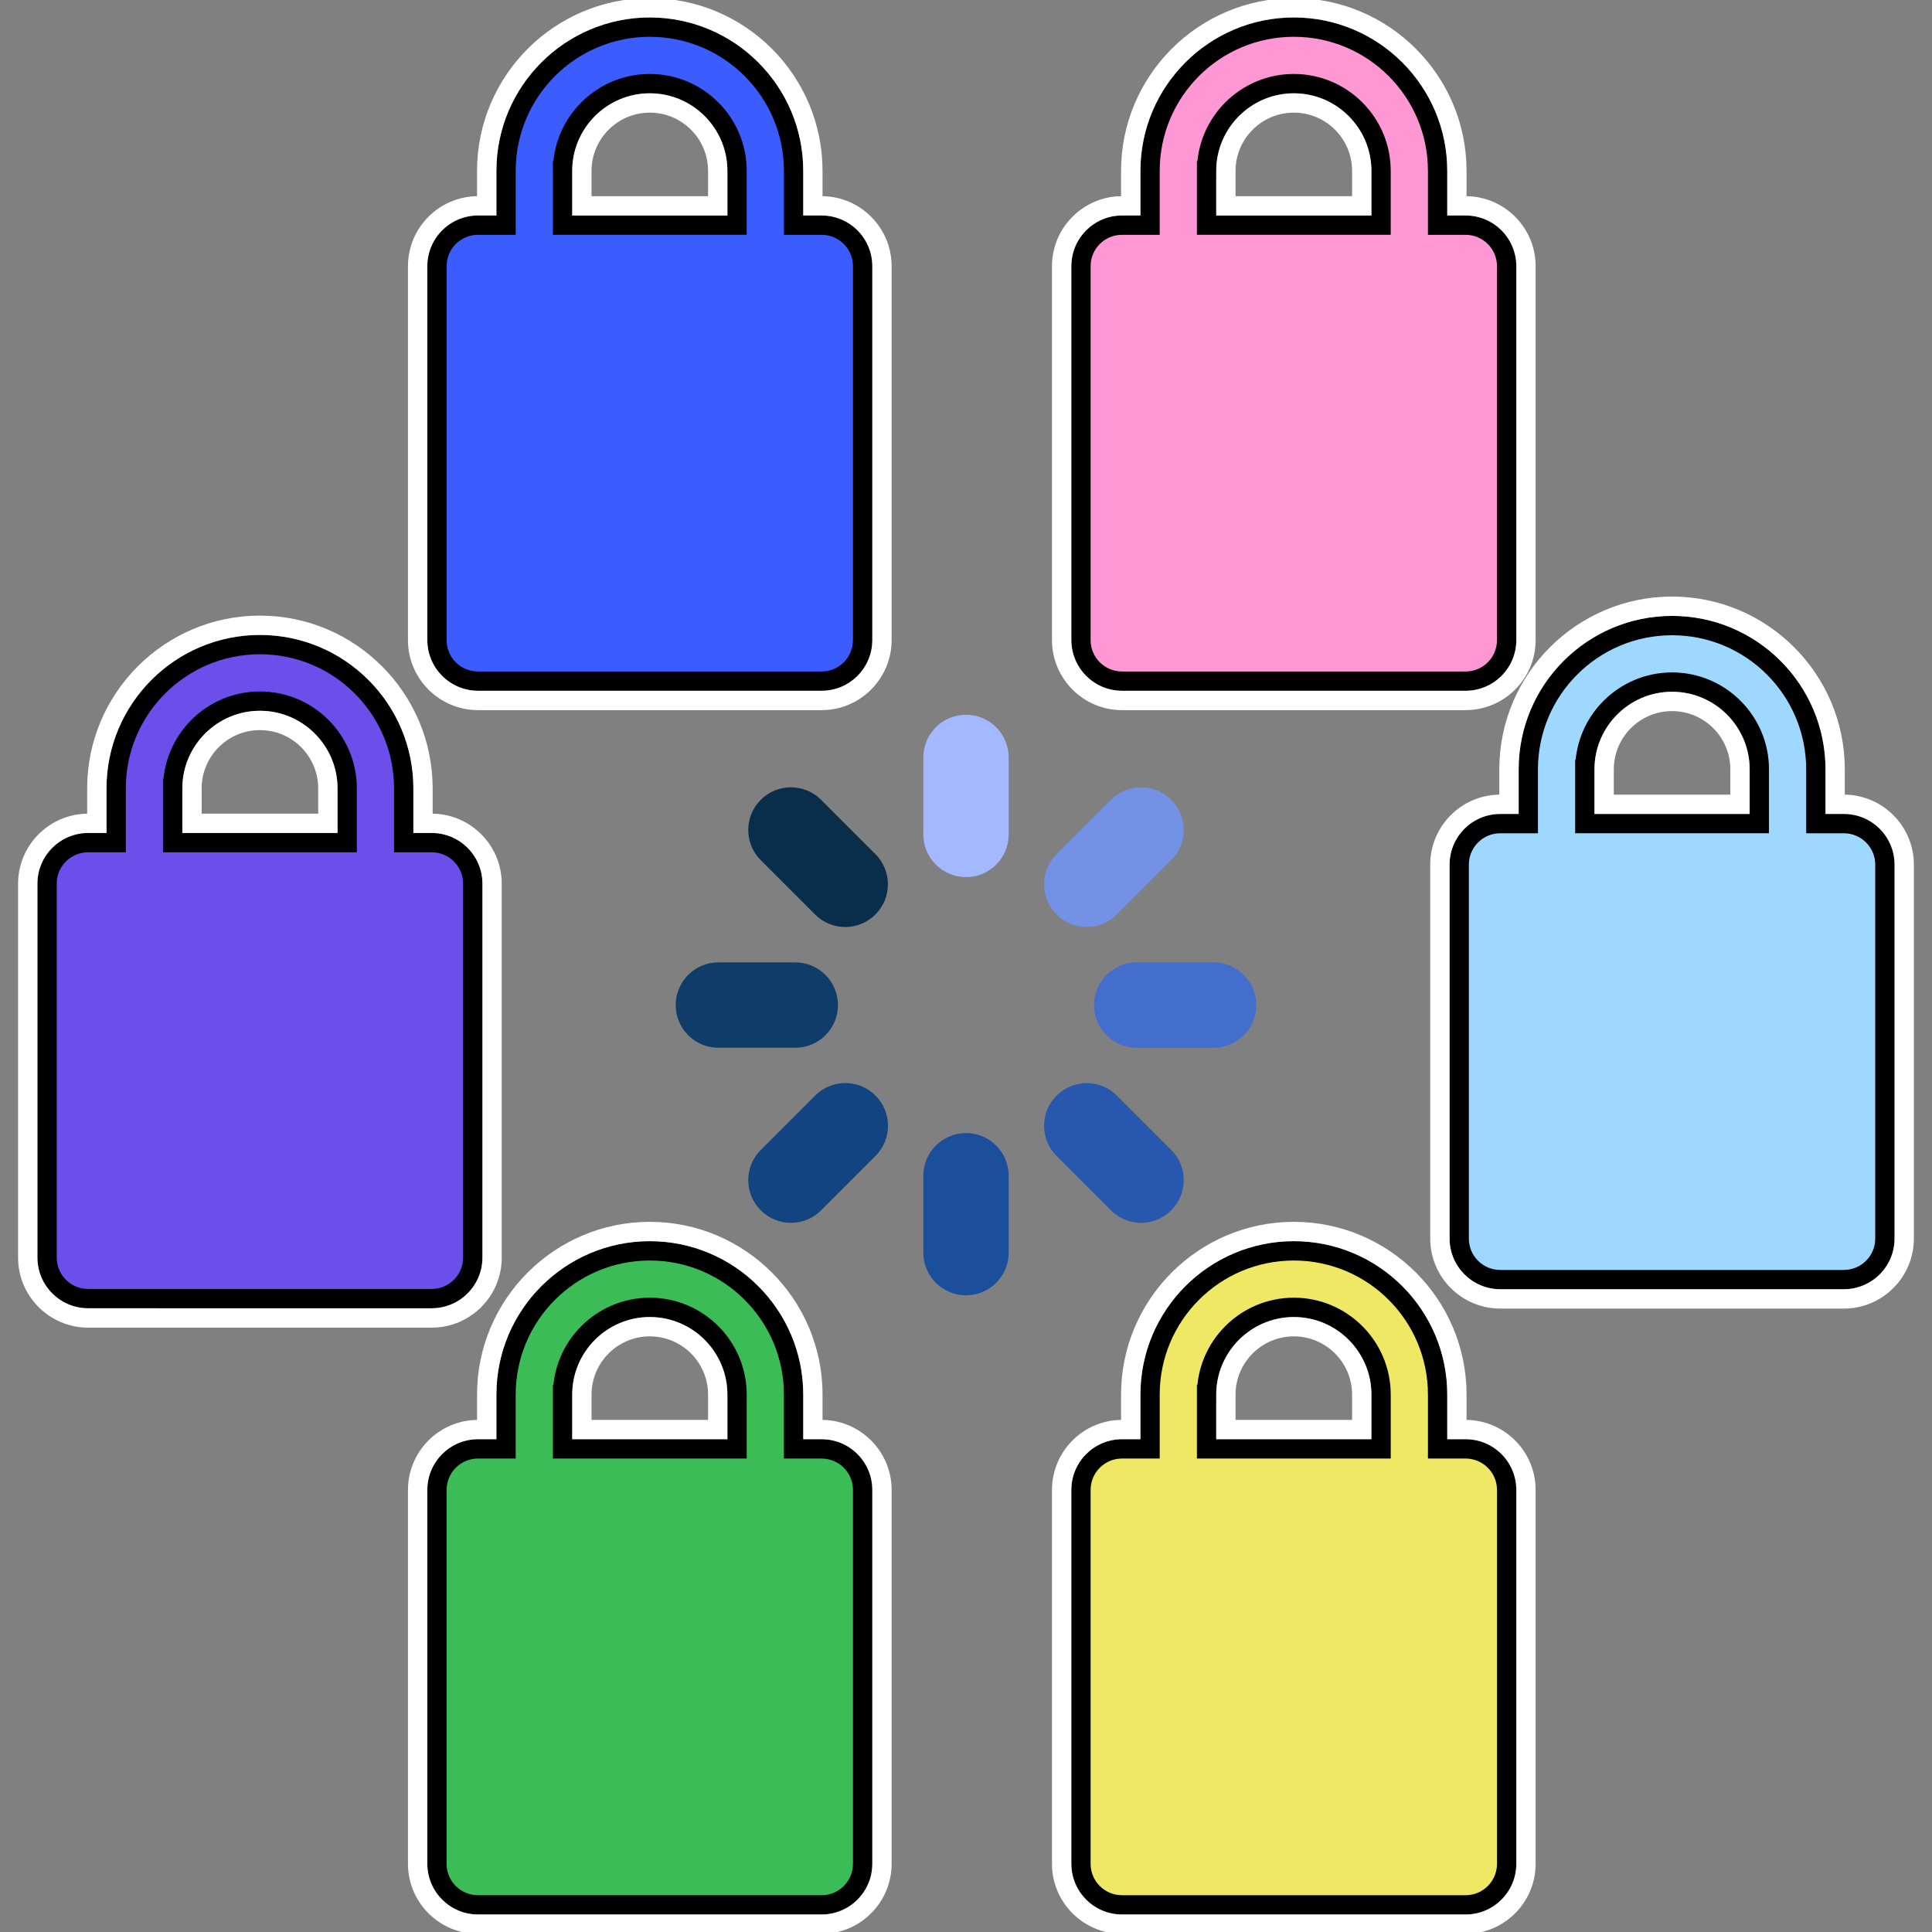
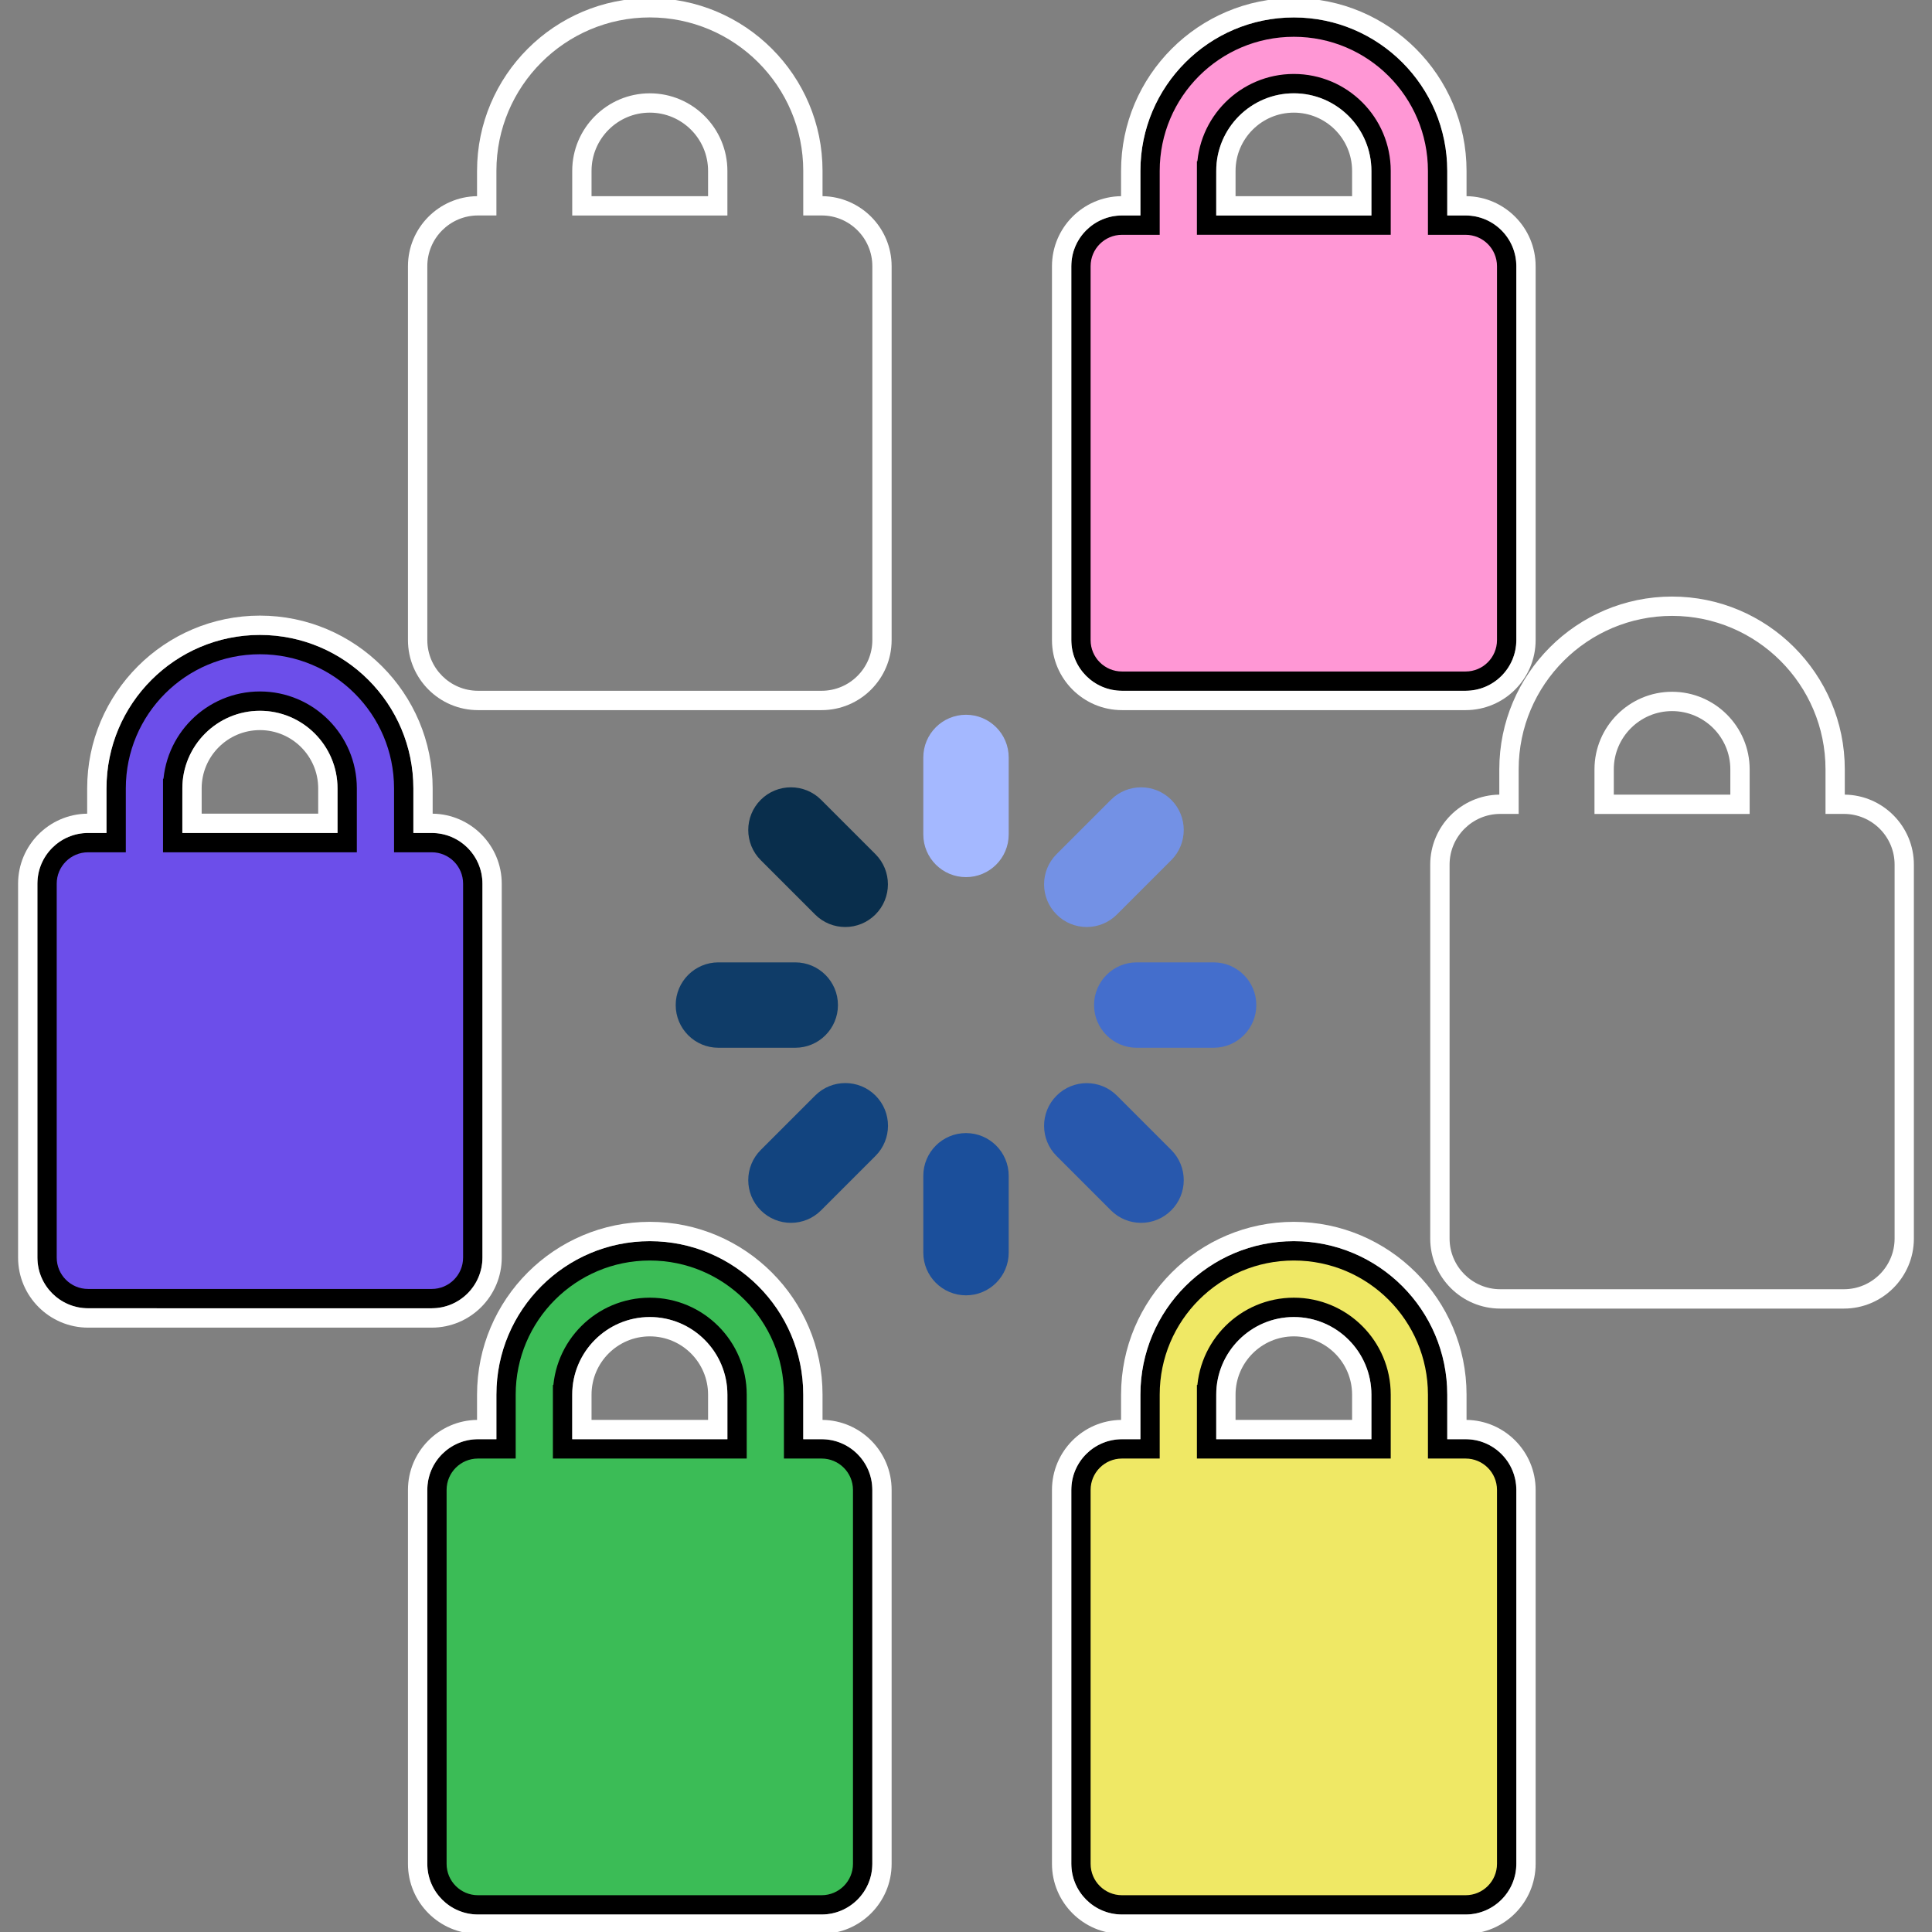
<svg xmlns="http://www.w3.org/2000/svg" id="Layer_1" version="1.1" viewBox="0 0 500 500">
  <rect x="0" y="0" width="500" height="500" fill="#808080" stroke="none" />
  <defs>
    <style>
      .st0 {
        fill: #1b4f9b;
      }

      .st1 {
        fill: #7391e5;
      }

      .st2 {
        fill: #a4b8ff;
      }

      .st3 {
        fill: #9fd8ff;
      }

      .st3, .st4, .st5, .st6, .st7, .st8 {
        stroke: #000;
        stroke-miterlimit: 10;
        stroke-width: 5px;
      }

      .st9 {
        fill: #446ecc;
      }

      .st4 {
        fill: #6c4eea;
      }

      .st10 {
        fill: #fff;
      }

      .st5 {
        fill: #efe865;
      }

      .st6 {
        fill: #ff97d5;
      }

      .st7 {
        fill: #3bbc56;
      }

      .st11 {
        fill: #12447f;
      }

      .st12 {
        fill: #0f3c68;
      }

      .st13 {
        fill: #2858ad;
      }

      .st14 {
        fill: #092e4c;
      }

      .st8 {
        fill: #3b5cff;
      }
    </style>
  </defs>
  <g>
    <path class="st5" d="M379.31,374.97h-7.26v-14.04c0-20.55-16.66-37.21-37.21-37.21h0c-20.55,0-37.21,16.66-37.21,37.21v14.04h-7.26c-5.87,0-10.62,4.76-10.62,10.62v96.77c0,5.87,4.76,10.62,10.62,10.62h88.93c5.87,0,10.62-4.76,10.62-10.62v-96.77c0-5.87-4.76-10.62-10.62-10.62ZM312.26,360.92c0-12.45,10.13-22.58,22.58-22.58s22.58,10.13,22.58,22.58v14.04h-45.16v-14.04Z" />
    <g>
      <path class="st4" d="M111.74,218.07h-7.26v-14.04c0-20.55-16.66-37.21-37.21-37.21h0c-20.55,0-37.21,16.66-37.21,37.21v14.04h-7.26c-5.87,0-10.62,4.76-10.62,10.62v96.77c0,5.87,4.76,10.62,10.62,10.62h88.93c5.87,0,10.62-4.76,10.62-10.62v-96.77c0-5.87-4.76-10.62-10.62-10.62ZM44.69,204.03c0-12.45,10.13-22.58,22.58-22.58s22.58,10.13,22.58,22.58v14.04h-45.16v-14.04Z" />
-       <path class="st8" d="M212.64,58.27h-7.26v-14.04c0-20.55-16.66-37.21-37.21-37.21h0c-20.55,0-37.21,16.66-37.21,37.21v14.04h-7.26c-5.87,0-10.62,4.76-10.62,10.62v96.77c0,5.87,4.76,10.62,10.62,10.62h88.93c5.87,0,10.62-4.76,10.62-10.62v-96.77c0-5.87-4.76-10.62-10.62-10.62ZM145.59,44.22c0-12.45,10.13-22.58,22.58-22.58s22.58,10.13,22.58,22.58v14.04h-45.16v-14.04Z" />
      <path class="st6" d="M379.31,58.27h-7.26v-14.04c0-20.55-16.66-37.21-37.21-37.21h0c-20.55,0-37.21,16.66-37.21,37.21v14.04h-7.26c-5.87,0-10.62,4.76-10.62,10.62v96.77c0,5.87,4.76,10.62,10.62,10.62h88.93c5.87,0,10.62-4.76,10.62-10.62v-96.77c0-5.87-4.76-10.62-10.62-10.62ZM312.26,44.22c0-12.45,10.13-22.58,22.58-22.58s22.58,10.13,22.58,22.58v14.04h-45.16v-14.04Z" />
      <path class="st7" d="M212.64,374.97h-7.26v-14.04c0-20.55-16.66-37.21-37.21-37.21h0c-20.55,0-37.21,16.66-37.21,37.21v14.04h-7.26c-5.87,0-10.62,4.76-10.62,10.62v96.77c0,5.87,4.76,10.62,10.62,10.62h88.93c5.87,0,10.62-4.76,10.62-10.62v-96.77c0-5.87-4.76-10.62-10.62-10.62ZM145.59,360.92c0-12.45,10.13-22.58,22.58-22.58s22.58,10.13,22.58,22.58v14.04h-45.16v-14.04Z" />
-       <path class="st3" d="M477.2,213.15h-7.26v-14.04c0-20.55-16.66-37.21-37.21-37.21h0c-20.55,0-37.21,16.66-37.21,37.21v14.04h-7.26c-5.87,0-10.62,4.76-10.62,10.62v96.77c0,5.87,4.76,10.62,10.62,10.62h88.93c5.87,0,10.62-4.76,10.62-10.62v-96.77c0-5.87-4.76-10.62-10.62-10.62ZM410.15,199.1c0-12.45,10.13-22.58,22.58-22.58s22.58,10.13,22.58,22.58v14.04h-45.16v-14.04Z" />
    </g>
  </g>
  <g>
    <path class="st10" d="M334.84,321.21c21.9,0,39.71,17.81,39.71,39.71v11.54h4.76c7.24,0,13.12,5.89,13.12,13.12v96.77c0,7.24-5.89,13.12-13.12,13.12h-88.93c-7.24,0-13.12-5.89-13.12-13.12v-96.77c0-7.24,5.89-13.12,13.12-13.12h4.76v-11.54c0-21.9,17.81-39.71,39.71-39.71M314.76,372.47h40.16v-11.54c0-11.07-9.01-20.08-20.08-20.08s-20.08,9.01-20.08,20.08v11.54M334.84,316.21c-24.65,0-44.71,20.06-44.71,44.71v6.55c-9.88.13-17.88,8.21-17.88,18.12v96.77c0,9.99,8.13,18.12,18.12,18.12h88.93c9.99,0,18.12-8.13,18.12-18.12v-96.77c0-9.91-8-17.99-17.88-18.12v-6.55c0-24.65-20.06-44.71-44.71-44.71h0ZM319.76,367.47v-6.54c0-8.31,6.76-15.08,15.08-15.08s15.08,6.76,15.08,15.08v6.54h-30.16Z" />
    <path class="st10" d="M67.27,164.32c21.9,0,39.71,17.81,39.71,39.71v11.54h4.76c7.24,0,13.12,5.89,13.12,13.12v96.77c0,7.24-5.89,13.12-13.12,13.12H22.8c-7.24,0-13.12-5.89-13.12-13.12v-96.77c0-7.24,5.89-13.12,13.12-13.12h4.76v-11.54c0-21.9,17.81-39.71,39.71-39.71M47.19,215.57h40.16v-11.54c0-11.07-9.01-20.08-20.08-20.08s-20.08,9.01-20.08,20.08v11.54M67.27,159.32c-24.65,0-44.71,20.06-44.71,44.71v6.55c-9.88.13-17.88,8.21-17.88,18.12v96.77c0,9.99,8.13,18.12,18.12,18.12h88.93c9.99,0,18.12-8.13,18.12-18.12v-96.77c0-9.91-8-17.99-17.88-18.12v-6.55c0-24.65-20.06-44.71-44.71-44.71h0ZM52.19,210.57v-6.54c0-8.31,6.76-15.08,15.08-15.08s15.08,6.76,15.08,15.08v6.54h-30.16Z" />
    <path class="st10" d="M168.17,4.51c21.9,0,39.71,17.81,39.71,39.71v11.54h4.76c7.24,0,13.12,5.89,13.12,13.12v96.77c0,7.24-5.89,13.12-13.12,13.12h-88.93c-7.24,0-13.12-5.89-13.12-13.12v-96.77c0-7.24,5.89-13.12,13.12-13.12h4.76v-11.54c0-21.9,17.81-39.71,39.71-39.71M148.09,55.77h40.16v-11.54c0-11.07-9.01-20.08-20.08-20.08s-20.08,9.01-20.08,20.08v11.54M168.17-.49c-24.65,0-44.71,20.06-44.71,44.71v6.55c-9.88.13-17.88,8.21-17.88,18.12v96.77c0,9.99,8.13,18.12,18.12,18.12h88.93c9.99,0,18.12-8.13,18.12-18.12v-96.77c0-9.91-8-17.99-17.88-18.12v-6.55C212.88,19.57,192.83-.49,168.17-.49h0ZM153.09,50.77v-6.54c0-8.31,6.76-15.08,15.08-15.08s15.08,6.76,15.08,15.08v6.54h-30.16Z" />
    <path class="st10" d="M334.84,4.51c21.9,0,39.71,17.81,39.71,39.71v11.54h4.76c7.24,0,13.12,5.89,13.12,13.12v96.77c0,7.24-5.89,13.12-13.12,13.12h-88.93c-7.24,0-13.12-5.89-13.12-13.12v-96.77c0-7.24,5.89-13.12,13.12-13.12h4.76v-11.54c0-21.9,17.81-39.71,39.71-39.71M314.76,55.77h40.16v-11.54c0-11.07-9.01-20.08-20.08-20.08s-20.08,9.01-20.08,20.08v11.54M334.84-.49c-24.65,0-44.71,20.06-44.71,44.71v6.55c-9.88.13-17.88,8.21-17.88,18.12v96.77c0,9.99,8.13,18.12,18.12,18.12h88.93c9.99,0,18.12-8.13,18.12-18.12v-96.77c0-9.91-8-17.99-17.88-18.12v-6.55c0-24.65-20.06-44.71-44.71-44.71h0ZM319.76,50.77v-6.54c0-8.31,6.76-15.08,15.08-15.08s15.08,6.76,15.08,15.08v6.54h-30.16Z" />
    <path class="st10" d="M168.17,321.21c21.9,0,39.71,17.81,39.71,39.71v11.54h4.76c7.24,0,13.12,5.89,13.12,13.12v96.77c0,7.24-5.89,13.12-13.12,13.12h-88.93c-7.24,0-13.12-5.89-13.12-13.12v-96.77c0-7.24,5.89-13.12,13.12-13.12h4.76v-11.54c0-21.9,17.81-39.71,39.71-39.71M148.09,372.47h40.16v-11.54c0-11.07-9.01-20.08-20.08-20.08s-20.08,9.01-20.08,20.08v11.54M168.17,316.21c-24.65,0-44.71,20.06-44.71,44.71v6.55c-9.88.13-17.88,8.21-17.88,18.12v96.77c0,9.99,8.13,18.12,18.12,18.12h88.93c9.99,0,18.12-8.13,18.12-18.12v-96.77c0-9.91-8-17.99-17.88-18.12v-6.55c0-24.65-20.06-44.71-44.71-44.71h0ZM153.09,367.47v-6.54c0-8.31,6.76-15.08,15.08-15.08s15.08,6.76,15.08,15.08v6.54h-30.16Z" />
    <path class="st10" d="M432.73,159.39c21.9,0,39.71,17.81,39.71,39.71v11.54h4.76c7.24,0,13.12,5.89,13.12,13.12v96.77c0,7.24-5.89,13.12-13.12,13.12h-88.93c-7.24,0-13.12-5.89-13.12-13.12v-96.77c0-7.24,5.89-13.12,13.12-13.12h4.76v-11.54c0-21.9,17.81-39.71,39.71-39.71M412.65,210.65h40.16v-11.54c0-11.07-9.01-20.08-20.08-20.08s-20.08,9.01-20.08,20.08v11.54M432.73,154.39c-24.65,0-44.71,20.06-44.71,44.71v6.55c-9.88.13-17.88,8.21-17.88,18.12v96.77c0,9.99,8.13,18.12,18.12,18.12h88.93c9.99,0,18.12-8.13,18.12-18.12v-96.77c0-9.91-8-17.99-17.88-18.12v-6.55c0-24.65-20.06-44.71-44.71-44.71h0ZM417.65,205.65v-6.54c0-8.31,6.76-15.08,15.08-15.08s15.08,6.76,15.08,15.08v6.54h-30.16Z" />
  </g>
  <g>
    <path class="st2" d="M250,227c-6.1,0-11.05-4.95-11.05-11.05v-19.92c0-6.1,4.95-11.05,11.05-11.05s11.05,4.95,11.05,11.05v19.92c0,6.1-4.95,11.05-11.05,11.05Z" />
    <path class="st1" d="M281.25,239.91c-2.83,0-5.66-1.08-7.81-3.24-4.31-4.31-4.31-11.31,0-15.62l14.06-14.06c4.31-4.31,11.31-4.31,15.62,0,4.31,4.31,4.31,11.31,0,15.62l-14.06,14.06c-2.16,2.16-4.98,3.24-7.81,3.24Z" />
    <path class="st9" d="M314.08,271.16h-19.89c-6.1,0-11.05-4.95-11.05-11.05s4.95-11.05,11.05-11.05h19.89c6.1,0,11.05,4.95,11.05,11.05s-4.95,11.05-11.05,11.05Z" />
    <path class="st13" d="M295.31,316.47c-2.83,0-5.66-1.08-7.81-3.24l-14.06-14.06c-4.31-4.31-4.31-11.31,0-15.62,4.31-4.31,11.31-4.31,15.62,0l14.06,14.06c4.31,4.31,4.31,11.31,0,15.62-2.16,2.16-4.98,3.24-7.81,3.24Z" />
    <path class="st0" d="M250,335.23c-6.1,0-11.05-4.95-11.05-11.05v-19.89c0-6.1,4.95-11.05,11.05-11.05s11.05,4.95,11.05,11.05v19.89c0,6.1-4.95,11.05-11.05,11.05Z" />
    <path class="st11" d="M204.69,316.47c-2.83,0-5.65-1.08-7.81-3.24-4.31-4.31-4.31-11.31,0-15.62l14.08-14.08c4.31-4.31,11.31-4.31,15.62,0,4.31,4.31,4.31,11.31,0,15.62l-14.08,14.08c-2.16,2.16-4.98,3.24-7.81,3.24Z" />
    <path class="st12" d="M205.81,271.16h-19.89c-6.1,0-11.05-4.95-11.05-11.05s4.95-11.05,11.05-11.05h19.89c6.1,0,11.05,4.95,11.05,11.05s-4.95,11.05-11.05,11.05Z" />
    <path class="st14" d="M218.75,239.91c-2.83,0-5.65-1.08-7.81-3.24l-14.06-14.06c-4.31-4.31-4.31-11.31,0-15.62,4.31-4.31,11.31-4.31,15.62,0l14.06,14.06c4.31,4.31,4.31,11.31,0,15.62-2.16,2.16-4.98,3.24-7.81,3.24Z" />
  </g>
</svg>